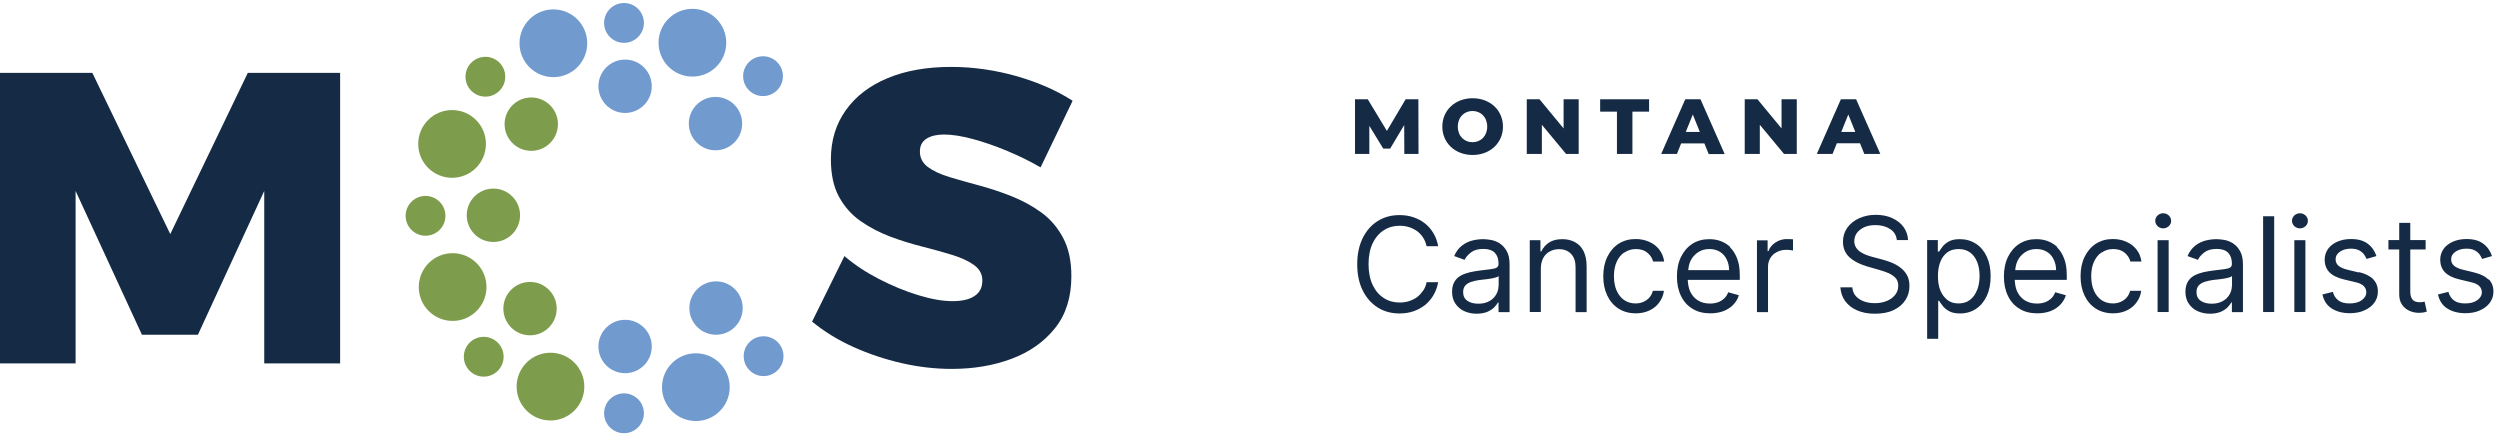
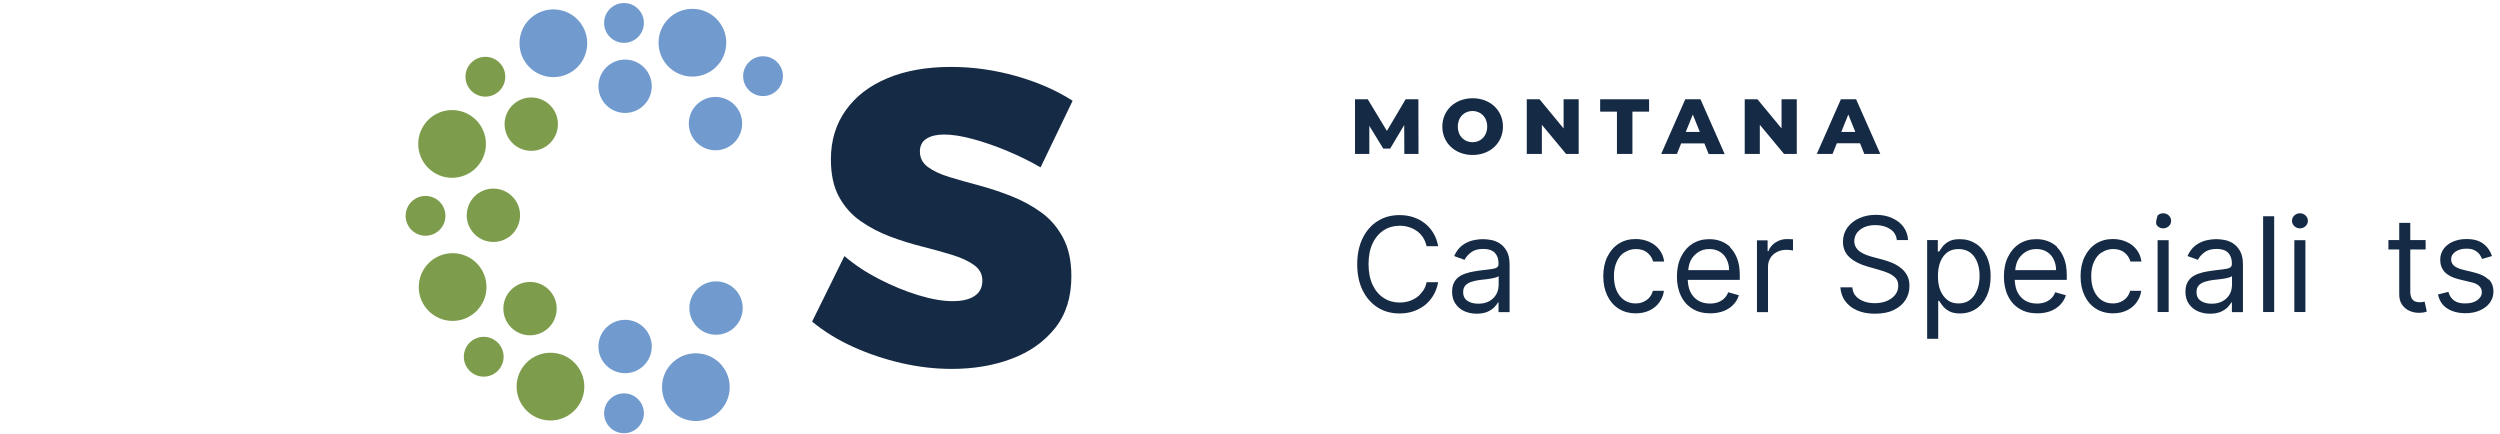
<svg xmlns="http://www.w3.org/2000/svg" width="369" height="64" viewBox="0 0 369 64" fill="none">
-   <path d="M0 10.754H13.627L25.132 34.551L36.576 10.754H50.202V53.634H39.003V28.183L29.212 49.409H20.95L11.158 28.183V53.634H0V10.754Z" fill="#152A44" />
  <path d="M153.565 24.693C152.096 23.836 150.484 23.04 148.73 22.305C146.976 21.571 145.283 20.979 143.63 20.53C141.978 20.081 140.55 19.856 139.326 19.856C138.265 19.856 137.408 20.06 136.756 20.468C136.103 20.877 135.777 21.509 135.777 22.367C135.777 23.305 136.164 24.061 136.96 24.652C137.755 25.244 138.816 25.734 140.162 26.142C141.509 26.551 142.977 26.959 144.569 27.387C146.16 27.816 147.751 28.347 149.342 28.979C150.933 29.612 152.381 30.408 153.707 31.367C155.033 32.327 156.094 33.572 156.91 35.102C157.726 36.633 158.134 38.511 158.134 40.756C158.134 43.858 157.338 46.409 155.727 48.43C154.115 50.45 151.973 51.961 149.301 52.961C146.629 53.961 143.691 54.45 140.468 54.45C138.02 54.45 135.552 54.165 133.063 53.593C130.575 53.022 128.208 52.226 125.944 51.205C123.68 50.185 121.66 48.94 119.865 47.47L124.639 37.796C126.107 39.062 127.8 40.184 129.738 41.184C131.676 42.184 133.614 42.98 135.552 43.572C137.49 44.164 139.163 44.45 140.591 44.45C142.019 44.45 143.059 44.205 143.834 43.695C144.609 43.184 144.997 42.429 144.997 41.409C144.997 40.47 144.589 39.715 143.773 39.123C142.957 38.531 141.896 38.041 140.57 37.633C139.244 37.225 137.776 36.817 136.164 36.408C134.553 36 132.961 35.51 131.391 34.919C129.82 34.327 128.372 33.572 127.025 32.633C125.679 31.694 124.618 30.49 123.823 29.02C123.027 27.551 122.64 25.714 122.64 23.51C122.64 20.734 123.374 18.326 124.843 16.264C126.311 14.203 128.372 12.631 131.024 11.529C133.675 10.427 136.797 9.876 140.387 9.876C143.651 9.876 146.874 10.345 150.056 11.243C153.238 12.162 155.992 13.366 158.318 14.876L153.605 24.673L153.565 24.693Z" fill="#152A44" />
  <path d="M202.113 18.572L204.168 21.933H205.186L207.26 18.456L207.279 22.72H209.372L209.353 14.654H207.471L204.705 19.321L201.882 14.654H200V22.72H202.113V18.572Z" fill="#152A44" />
  <path d="M221.837 18.687C221.837 16.267 219.935 14.5 217.362 14.5C214.788 14.5 212.887 16.267 212.887 18.687C212.887 21.107 214.788 22.874 217.362 22.874C219.935 22.874 221.837 21.107 221.837 18.687ZM215.172 18.687C215.172 17.285 216.133 16.382 217.343 16.382C218.553 16.382 219.513 17.285 219.513 18.687C219.513 20.089 218.553 20.991 217.343 20.991C216.133 20.991 215.172 20.089 215.172 18.687Z" fill="#152A44" />
  <path d="M227.579 18.418L231.152 22.72H233.014V14.654H230.787V18.956L227.234 14.654H225.351V22.72H227.579V18.418Z" fill="#152A44" />
  <path d="M238.661 22.72H240.946V16.478H243.405V14.654H236.183V16.478H238.661V22.72Z" fill="#152A44" />
  <path d="M248.148 21.164H251.567L252.201 22.739H254.563L250.991 14.654H248.744L245.191 22.72H247.515L248.148 21.145V21.164ZM249.858 16.901L250.895 19.474H248.821L249.858 16.901Z" fill="#152A44" />
  <path d="M262.956 18.956L259.403 14.654H257.521V22.72H259.749V18.418L263.321 22.72H265.203V14.654H262.956V18.956Z" fill="#152A44" />
  <path d="M275.152 22.72H277.533L273.961 14.654H271.714L268.161 22.72H270.485L271.118 21.145H274.537L275.171 22.72H275.152ZM271.771 19.474L272.809 16.901L273.846 19.474H271.771Z" fill="#152A44" />
  <path d="M204.264 33.974C204.955 33.533 205.723 33.322 206.588 33.322C207.048 33.322 207.509 33.379 207.932 33.514C208.374 33.648 208.758 33.84 209.123 34.09C209.488 34.339 209.776 34.666 210.025 35.031C210.275 35.396 210.448 35.837 210.563 36.337H212.272C212.138 35.607 211.907 34.954 211.562 34.397C211.216 33.821 210.794 33.341 210.294 32.957C209.795 32.553 209.219 32.265 208.585 32.054C207.951 31.843 207.279 31.747 206.568 31.747C205.358 31.747 204.283 32.035 203.342 32.63C202.401 33.225 201.671 34.051 201.133 35.146C200.595 36.241 200.326 37.528 200.326 39.006C200.326 40.485 200.595 41.791 201.133 42.867C201.671 43.961 202.42 44.787 203.342 45.383C204.283 45.978 205.358 46.266 206.568 46.266C207.279 46.266 207.951 46.17 208.585 45.959C209.219 45.748 209.776 45.44 210.294 45.056C210.794 44.653 211.216 44.173 211.562 43.596C211.907 43.02 212.138 42.387 212.272 41.657H210.563C210.467 42.137 210.294 42.579 210.025 42.944C209.756 43.308 209.468 43.635 209.123 43.885C208.758 44.134 208.374 44.326 207.932 44.461C207.49 44.595 207.048 44.653 206.588 44.653C205.723 44.653 204.955 44.442 204.264 44C203.572 43.558 203.015 42.924 202.612 42.079C202.209 41.234 201.997 40.197 201.997 38.987C201.997 37.777 202.209 36.721 202.612 35.895C203.015 35.05 203.572 34.416 204.264 33.974Z" fill="#152A44" />
  <path d="M221.357 35.914C220.934 35.665 220.512 35.492 220.07 35.415C219.628 35.338 219.225 35.3 218.898 35.3C218.361 35.3 217.823 35.377 217.266 35.511C216.709 35.665 216.21 35.914 215.749 36.279C215.288 36.644 214.923 37.143 214.635 37.796L216.171 38.353C216.344 37.969 216.67 37.604 217.112 37.259C217.554 36.913 218.169 36.74 218.937 36.74C219.705 36.74 220.243 36.932 220.627 37.297C220.992 37.681 221.184 38.2 221.184 38.891V38.949C221.184 39.218 221.088 39.391 220.896 39.506C220.704 39.621 220.416 39.679 220.012 39.736C219.609 39.775 219.09 39.851 218.437 39.928C217.938 39.986 217.458 40.082 216.978 40.178C216.498 40.293 216.056 40.447 215.653 40.658C215.249 40.869 214.923 41.177 214.692 41.561C214.462 41.945 214.327 42.444 214.327 43.04C214.327 43.731 214.481 44.326 214.808 44.806C215.134 45.287 215.557 45.671 216.114 45.92C216.67 46.17 217.266 46.304 217.938 46.304C218.553 46.304 219.071 46.209 219.513 46.036C219.935 45.844 220.281 45.632 220.55 45.363C220.8 45.095 220.992 44.845 221.107 44.634H221.184V46.074H222.816V39.083C222.816 38.238 222.682 37.566 222.394 37.067C222.106 36.567 221.779 36.183 221.357 35.934V35.914ZM221.184 42.194C221.184 42.636 221.069 43.059 220.838 43.462C220.608 43.865 220.281 44.192 219.839 44.442C219.398 44.691 218.86 44.826 218.207 44.826C217.554 44.826 217.016 44.691 216.594 44.403C216.171 44.115 215.96 43.693 215.96 43.116C215.96 42.694 216.075 42.367 216.286 42.137C216.517 41.887 216.805 41.714 217.17 41.599C217.535 41.484 217.938 41.388 218.361 41.33C218.533 41.311 218.764 41.273 219.052 41.253C219.34 41.234 219.628 41.177 219.935 41.138C220.243 41.1 220.512 41.023 220.742 40.965C220.973 40.908 221.126 40.831 221.203 40.735V42.233L221.184 42.194Z" fill="#152A44" />
-   <path d="M232.477 35.741C231.939 35.453 231.305 35.3 230.595 35.3C229.788 35.3 229.135 35.472 228.636 35.799C228.136 36.126 227.752 36.567 227.502 37.105H227.368V35.453H225.793V46.055H227.426V39.679C227.426 39.064 227.541 38.545 227.771 38.104C228.002 37.662 228.328 37.336 228.732 37.124C229.135 36.894 229.596 36.779 230.114 36.779C230.863 36.779 231.459 37.009 231.901 37.489C232.342 37.95 232.554 38.603 232.554 39.448V46.074H234.186V39.333C234.186 38.43 234.032 37.681 233.744 37.086C233.437 36.49 233.034 36.049 232.496 35.761L232.477 35.741Z" fill="#152A44" />
  <path d="M239.794 37.259C240.274 36.932 240.831 36.759 241.465 36.759C242.176 36.759 242.752 36.951 243.174 37.316C243.597 37.681 243.885 38.123 244 38.603H245.633C245.537 37.931 245.306 37.355 244.922 36.855C244.538 36.356 244.058 35.972 243.443 35.703C242.848 35.434 242.176 35.281 241.427 35.281C240.466 35.281 239.64 35.511 238.911 35.972C238.2 36.433 237.643 37.086 237.24 37.912C236.836 38.737 236.644 39.698 236.644 40.773C236.644 41.849 236.836 42.771 237.221 43.596C237.605 44.422 238.162 45.075 238.872 45.536C239.583 45.997 240.447 46.247 241.446 46.247C242.233 46.247 242.905 46.093 243.501 45.805C244.096 45.517 244.576 45.114 244.922 44.614C245.287 44.115 245.517 43.558 245.594 42.924H243.962C243.866 43.308 243.693 43.635 243.443 43.923C243.213 44.192 242.905 44.403 242.56 44.557C242.214 44.71 241.83 44.787 241.407 44.787C240.754 44.787 240.197 44.614 239.717 44.288C239.237 43.942 238.872 43.481 238.603 42.867C238.334 42.252 238.219 41.541 238.219 40.735C238.219 39.928 238.354 39.237 238.623 38.642C238.891 38.046 239.256 37.585 239.736 37.259H239.794Z" fill="#152A44" />
  <path d="M255.408 36.471C254.966 36.068 254.467 35.761 253.929 35.569C253.392 35.377 252.854 35.3 252.297 35.3C251.337 35.3 250.511 35.53 249.781 35.991C249.07 36.452 248.513 37.105 248.11 37.931C247.707 38.757 247.515 39.717 247.515 40.812C247.515 41.906 247.707 42.847 248.11 43.673C248.513 44.499 249.07 45.133 249.819 45.575C250.549 46.036 251.433 46.247 252.451 46.247C253.161 46.247 253.814 46.132 254.39 45.92C254.966 45.69 255.447 45.383 255.831 44.979C256.215 44.576 256.503 44.115 256.657 43.577L255.082 43.136C254.947 43.501 254.755 43.808 254.486 44.057C254.217 44.307 253.929 44.48 253.584 44.614C253.238 44.73 252.854 44.806 252.412 44.806C251.759 44.806 251.183 44.672 250.684 44.384C250.184 44.096 249.8 43.673 249.512 43.116C249.262 42.617 249.147 42.002 249.109 41.311H256.791V40.62C256.791 39.621 256.657 38.795 256.388 38.123C256.119 37.451 255.773 36.894 255.331 36.49L255.408 36.471ZM249.186 39.89C249.224 39.391 249.32 38.93 249.531 38.488C249.781 37.969 250.146 37.566 250.626 37.239C251.106 36.913 251.663 36.759 252.316 36.759C252.911 36.759 253.411 36.894 253.853 37.163C254.294 37.431 254.621 37.796 254.851 38.277C255.082 38.737 255.216 39.275 255.216 39.871H249.205L249.186 39.89Z" fill="#152A44" />
  <path d="M263.782 35.281C263.148 35.281 262.572 35.453 262.073 35.78C261.573 36.106 261.208 36.529 261.016 37.067H260.901V35.472H259.326V46.074H260.959V39.371C260.959 38.891 261.074 38.469 261.304 38.084C261.535 37.7 261.861 37.412 262.265 37.201C262.668 36.99 263.129 36.875 263.647 36.875C263.859 36.875 264.07 36.875 264.262 36.913C264.454 36.951 264.589 36.971 264.646 36.971V35.319C264.646 35.319 264.416 35.319 264.243 35.3C264.07 35.3 263.916 35.3 263.801 35.3L263.782 35.281Z" fill="#152A44" />
  <path d="M280.395 39.41C279.972 39.122 279.55 38.891 279.089 38.718C278.628 38.545 278.224 38.411 277.86 38.315L276.419 37.931C276.15 37.854 275.862 37.777 275.555 37.662C275.248 37.547 274.94 37.412 274.652 37.22C274.364 37.047 274.134 36.817 273.961 36.548C273.788 36.279 273.692 35.953 273.692 35.588C273.692 35.146 273.826 34.743 274.076 34.378C274.345 34.032 274.71 33.744 275.171 33.533C275.632 33.322 276.189 33.225 276.803 33.225C277.668 33.225 278.378 33.417 278.974 33.802C279.569 34.186 279.895 34.724 279.972 35.434H281.624C281.605 34.724 281.374 34.09 280.971 33.514C280.568 32.937 279.991 32.515 279.281 32.188C278.57 31.862 277.764 31.708 276.861 31.708C275.958 31.708 275.152 31.881 274.422 32.208C273.692 32.534 273.116 32.995 272.674 33.59C272.252 34.186 272.021 34.877 272.021 35.665C272.021 36.625 272.348 37.393 272.981 37.969C273.634 38.565 274.499 39.006 275.613 39.333L277.36 39.832C277.86 39.967 278.321 40.139 278.743 40.312C279.166 40.504 279.511 40.735 279.78 41.023C280.049 41.311 280.183 41.695 280.183 42.175C280.183 42.694 280.03 43.136 279.723 43.52C279.415 43.904 279.012 44.211 278.493 44.422C277.975 44.634 277.379 44.749 276.726 44.749C276.169 44.749 275.632 44.672 275.152 44.499C274.671 44.326 274.268 44.077 273.942 43.731C273.615 43.385 273.442 42.944 273.404 42.406H271.637C271.695 43.174 271.925 43.865 272.348 44.442C272.77 45.018 273.346 45.479 274.095 45.805C274.825 46.132 275.709 46.304 276.726 46.304C277.821 46.304 278.743 46.132 279.492 45.767C280.26 45.402 280.836 44.922 281.24 44.288C281.643 43.673 281.835 42.982 281.835 42.214C281.835 41.541 281.701 40.985 281.432 40.543C281.163 40.082 280.817 39.717 280.395 39.429V39.41Z" fill="#152A44" />
  <path d="M291.63 35.972C290.958 35.53 290.17 35.3 289.268 35.3C288.576 35.3 288.039 35.415 287.635 35.645C287.232 35.876 286.925 36.126 286.713 36.414C286.502 36.702 286.329 36.932 286.214 37.124H286.022V35.434H284.447V50.011H286.08V44.403H286.214C286.329 44.595 286.502 44.845 286.733 45.133C286.944 45.421 287.27 45.69 287.674 45.92C288.077 46.151 288.634 46.266 289.306 46.266C290.19 46.266 290.977 46.036 291.649 45.594C292.321 45.152 292.859 44.518 293.243 43.693C293.627 42.867 293.819 41.906 293.819 40.773C293.819 39.64 293.627 38.699 293.243 37.873C292.859 37.047 292.321 36.414 291.649 35.972H291.63ZM291.822 42.79C291.592 43.404 291.246 43.885 290.785 44.249C290.324 44.614 289.767 44.787 289.076 44.787C288.384 44.787 287.866 44.614 287.424 44.269C286.982 43.923 286.637 43.443 286.387 42.847C286.137 42.252 286.041 41.522 286.041 40.735C286.041 39.947 286.156 39.256 286.387 38.661C286.617 38.065 286.963 37.604 287.405 37.259C287.847 36.932 288.403 36.759 289.076 36.759C289.748 36.759 290.343 36.932 290.804 37.278C291.265 37.624 291.611 38.104 291.841 38.699C292.072 39.294 292.187 39.967 292.187 40.716C292.187 41.465 292.072 42.156 291.841 42.771L291.822 42.79Z" fill="#152A44" />
  <path d="M303.672 36.471C303.23 36.068 302.731 35.761 302.193 35.569C301.655 35.377 301.118 35.3 300.561 35.3C299.6 35.3 298.775 35.53 298.045 35.991C297.334 36.452 296.777 37.105 296.374 37.931C295.97 38.757 295.778 39.717 295.778 40.812C295.778 41.906 295.97 42.847 296.374 43.673C296.777 44.499 297.334 45.133 298.083 45.575C298.813 46.036 299.696 46.247 300.714 46.247C301.425 46.247 302.078 46.132 302.654 45.92C303.23 45.69 303.71 45.383 304.094 44.979C304.479 44.576 304.767 44.115 304.92 43.577L303.345 43.136C303.211 43.501 303.019 43.808 302.75 44.057C302.481 44.307 302.193 44.48 301.847 44.614C301.502 44.73 301.118 44.806 300.676 44.806C300.023 44.806 299.447 44.672 298.947 44.384C298.448 44.096 298.064 43.673 297.776 43.116C297.526 42.617 297.411 42.002 297.373 41.311H305.055V40.62C305.055 39.621 304.92 38.795 304.651 38.123C304.383 37.451 304.037 36.894 303.595 36.49L303.672 36.471ZM297.449 39.89C297.488 39.391 297.584 38.93 297.795 38.488C298.045 37.969 298.41 37.566 298.89 37.239C299.37 36.913 299.927 36.759 300.58 36.759C301.175 36.759 301.675 36.894 302.116 37.163C302.558 37.431 302.885 37.796 303.115 38.277C303.345 38.737 303.48 39.275 303.48 39.871H297.469L297.449 39.89Z" fill="#152A44" />
  <path d="M310.24 37.259C310.72 36.932 311.277 36.759 311.911 36.759C312.622 36.759 313.198 36.951 313.62 37.316C314.043 37.681 314.331 38.123 314.446 38.603H316.079C315.983 37.931 315.752 37.355 315.368 36.855C314.984 36.356 314.504 35.972 313.889 35.703C313.294 35.434 312.622 35.281 311.873 35.281C310.913 35.281 310.087 35.511 309.357 35.972C308.646 36.433 308.089 37.086 307.686 37.912C307.283 38.737 307.091 39.698 307.091 40.773C307.091 41.849 307.283 42.771 307.667 43.596C308.051 44.422 308.608 45.075 309.318 45.536C310.029 45.997 310.893 46.247 311.892 46.247C312.679 46.247 313.352 46.093 313.947 45.805C314.542 45.517 315.022 45.114 315.368 44.614C315.733 44.115 315.964 43.558 316.04 42.924H314.408C314.312 43.308 314.139 43.635 313.889 43.923C313.659 44.192 313.352 44.403 313.006 44.557C312.66 44.71 312.276 44.787 311.854 44.787C311.201 44.787 310.644 44.614 310.163 44.288C309.683 43.942 309.318 43.481 309.05 42.867C308.781 42.252 308.665 41.541 308.665 40.735C308.665 39.928 308.8 39.237 309.069 38.642C309.338 38.046 309.703 37.585 310.183 37.259H310.24Z" fill="#152A44" />
-   <path d="M319.286 31.478C318.96 31.478 318.691 31.593 318.46 31.804C318.23 32.016 318.115 32.284 318.115 32.592C318.115 32.899 318.23 33.149 318.46 33.379C318.691 33.59 318.96 33.706 319.286 33.706C319.613 33.706 319.882 33.59 320.112 33.379C320.342 33.168 320.458 32.899 320.458 32.592C320.458 32.284 320.342 32.035 320.112 31.804C319.882 31.593 319.613 31.478 319.286 31.478Z" fill="#152A44" />
+   <path d="M319.286 31.478C318.96 31.478 318.691 31.593 318.46 31.804C318.115 32.899 318.23 33.149 318.46 33.379C318.691 33.59 318.96 33.706 319.286 33.706C319.613 33.706 319.882 33.59 320.112 33.379C320.342 33.168 320.458 32.899 320.458 32.592C320.458 32.284 320.342 32.035 320.112 31.804C319.882 31.593 319.613 31.478 319.286 31.478Z" fill="#152A44" />
  <path d="M320.093 35.453H318.46V46.055H320.093V35.453Z" fill="#152A44" />
  <path d="M329.6 35.914C329.177 35.665 328.755 35.492 328.313 35.415C327.871 35.338 327.468 35.3 327.141 35.3C326.603 35.3 326.066 35.377 325.509 35.511C324.952 35.665 324.452 35.914 323.992 36.279C323.531 36.644 323.166 37.143 322.878 37.796L324.414 38.353C324.587 37.969 324.913 37.604 325.355 37.259C325.797 36.913 326.411 36.74 327.18 36.74C327.948 36.74 328.486 36.932 328.87 37.297C329.235 37.681 329.427 38.2 329.427 38.891V38.949C329.427 39.218 329.331 39.391 329.139 39.506C328.947 39.621 328.658 39.679 328.255 39.736C327.852 39.775 327.333 39.851 326.68 39.928C326.181 39.986 325.701 40.082 325.221 40.178C324.741 40.293 324.299 40.447 323.895 40.658C323.492 40.869 323.166 41.177 322.935 41.561C322.705 41.945 322.57 42.444 322.57 43.04C322.57 43.731 322.724 44.326 323.05 44.806C323.377 45.287 323.799 45.671 324.356 45.92C324.913 46.17 325.509 46.304 326.181 46.304C326.796 46.304 327.314 46.209 327.756 46.036C328.178 45.844 328.524 45.632 328.793 45.363C329.043 45.095 329.235 44.845 329.35 44.634H329.427V46.074H331.059V39.083C331.059 38.238 330.925 37.566 330.637 37.067C330.349 36.567 330.022 36.183 329.6 35.934V35.914ZM329.427 42.194C329.427 42.636 329.311 43.059 329.081 43.462C328.851 43.865 328.524 44.192 328.082 44.442C327.641 44.691 327.103 44.826 326.45 44.826C325.797 44.826 325.259 44.691 324.837 44.403C324.414 44.115 324.203 43.693 324.203 43.116C324.203 42.694 324.318 42.367 324.529 42.137C324.76 41.887 325.048 41.714 325.413 41.599C325.778 41.484 326.181 41.388 326.603 41.33C326.776 41.311 327.007 41.273 327.295 41.253C327.583 41.234 327.871 41.177 328.178 41.138C328.486 41.1 328.755 41.023 328.985 40.965C329.215 40.908 329.369 40.831 329.446 40.735V42.233L329.427 42.194Z" fill="#152A44" />
  <path d="M335.669 31.919H334.036V46.055H335.669V31.919Z" fill="#152A44" />
  <path d="M339.471 31.478C339.145 31.478 338.876 31.593 338.645 31.804C338.415 32.016 338.3 32.284 338.3 32.592C338.3 32.899 338.415 33.149 338.645 33.379C338.876 33.59 339.145 33.706 339.471 33.706C339.798 33.706 340.067 33.59 340.297 33.379C340.528 33.168 340.643 32.899 340.643 32.592C340.643 32.284 340.528 32.035 340.297 31.804C340.067 31.593 339.798 31.478 339.471 31.478Z" fill="#152A44" />
  <path d="M340.278 35.453H338.645V46.055H340.278V35.453Z" fill="#152A44" />
-   <path d="M348.133 40.216L346.558 39.832C345.924 39.679 345.463 39.486 345.175 39.237C344.887 38.987 344.734 38.68 344.734 38.277C344.734 37.816 344.945 37.451 345.387 37.143C345.809 36.855 346.347 36.702 347 36.702C347.48 36.702 347.864 36.779 348.171 36.932C348.479 37.086 348.709 37.278 348.901 37.508C349.074 37.739 349.208 37.989 349.305 38.219L350.764 37.796C350.514 37.047 350.092 36.433 349.477 35.972C348.863 35.511 348.056 35.281 347 35.281C346.251 35.281 345.598 35.415 345.002 35.665C344.407 35.934 343.946 36.279 343.62 36.74C343.293 37.201 343.12 37.739 343.12 38.334C343.12 39.064 343.351 39.679 343.793 40.159C344.253 40.639 344.964 41.004 345.924 41.234L347.691 41.657C348.229 41.772 348.613 41.964 348.882 42.214C349.132 42.463 349.266 42.771 349.266 43.136C349.266 43.596 349.036 43.981 348.594 44.307C348.152 44.634 347.538 44.787 346.789 44.787C346.116 44.787 345.579 44.653 345.175 44.365C344.772 44.077 344.484 43.654 344.33 43.078L342.794 43.462C342.986 44.365 343.428 45.056 344.138 45.517C344.849 45.978 345.751 46.228 346.827 46.228C347.653 46.228 348.383 46.093 348.997 45.805C349.612 45.536 350.111 45.152 350.457 44.672C350.803 44.192 350.975 43.654 350.975 43.04C350.975 42.291 350.745 41.695 350.284 41.215C349.823 40.735 349.112 40.389 348.171 40.159L348.133 40.216Z" fill="#152A44" />
  <path d="M357.601 44.576C357.486 44.595 357.332 44.614 357.16 44.614C356.929 44.614 356.699 44.576 356.487 44.499C356.276 44.422 356.103 44.269 355.969 44.038C355.834 43.808 355.758 43.462 355.758 43.001V36.817H358.024V35.434H355.758V32.899H354.125V35.434H352.531V36.817H354.125V43.443C354.125 44.057 354.26 44.576 354.548 44.979C354.836 45.383 355.201 45.69 355.642 45.882C356.084 46.074 356.526 46.17 356.987 46.17C357.294 46.17 357.544 46.151 357.736 46.112C357.928 46.074 358.081 46.036 358.197 45.978L357.87 44.518C357.87 44.518 357.717 44.557 357.601 44.576Z" fill="#152A44" />
  <path d="M367.3 41.273C366.839 40.792 366.129 40.447 365.188 40.216L363.613 39.832C362.979 39.679 362.518 39.486 362.23 39.237C361.942 38.987 361.788 38.68 361.788 38.277C361.788 37.816 361.999 37.451 362.441 37.143C362.864 36.855 363.401 36.702 364.054 36.702C364.535 36.702 364.919 36.779 365.226 36.932C365.533 37.086 365.764 37.278 365.956 37.508C366.129 37.739 366.263 37.989 366.359 38.219L367.819 37.796C367.569 37.047 367.147 36.433 366.532 35.972C365.917 35.511 365.111 35.281 364.054 35.281C363.305 35.281 362.652 35.415 362.057 35.665C361.462 35.934 361.001 36.279 360.674 36.74C360.348 37.201 360.175 37.739 360.175 38.334C360.175 39.064 360.405 39.679 360.847 40.159C361.308 40.639 362.019 41.004 362.979 41.234L364.746 41.657C365.284 41.772 365.668 41.964 365.937 42.214C366.186 42.463 366.321 42.771 366.321 43.136C366.321 43.596 366.09 43.981 365.648 44.307C365.207 44.634 364.592 44.787 363.843 44.787C363.171 44.787 362.633 44.653 362.23 44.365C361.827 44.077 361.539 43.654 361.385 43.078L359.848 43.462C360.04 44.365 360.482 45.056 361.193 45.517C361.903 45.978 362.806 46.228 363.882 46.228C364.707 46.228 365.437 46.093 366.052 45.805C366.666 45.536 367.166 45.152 367.511 44.672C367.857 44.192 368.03 43.654 368.03 43.04C368.03 42.291 367.8 41.695 367.339 41.215L367.3 41.273Z" fill="#152A44" />
  <path d="M102.2 11.305C104.96 11.305 107.197 9.066 107.197 6.304C107.197 3.543 104.96 1.304 102.2 1.304C99.439 1.304 97.202 3.543 97.202 6.304C97.202 9.066 99.439 11.305 102.2 11.305Z" fill="#719ACF" />
  <path d="M92.102 6.325C93.724 6.325 95.04 5.009 95.04 3.386C95.04 1.763 93.724 0.447 92.102 0.447C90.48 0.447 89.165 1.763 89.165 3.386C89.165 5.009 90.48 6.325 92.102 6.325Z" fill="#719ACF" />
  <path d="M112.624 14.182C114.246 14.182 115.561 12.867 115.561 11.243C115.561 9.62 114.246 8.304 112.624 8.304C111.001 8.304 109.686 9.62 109.686 11.243C109.686 12.867 111.001 14.182 112.624 14.182Z" fill="#719ACF" />
  <path d="M62.809 34.796C64.431 34.796 65.746 33.48 65.746 31.857C65.746 30.234 64.431 28.918 62.809 28.918C61.187 28.918 59.871 30.234 59.871 31.857C59.871 33.48 61.187 34.796 62.809 34.796Z" fill="#7E9D4C" />
  <path d="M71.642 14.264C73.264 14.264 74.579 12.948 74.579 11.325C74.579 9.702 73.264 8.386 71.642 8.386C70.019 8.386 68.704 9.702 68.704 11.325C68.704 12.948 70.019 14.264 71.642 14.264Z" fill="#7E9D4C" />
  <path d="M71.397 55.593C73.019 55.593 74.334 54.278 74.334 52.654C74.334 51.031 73.019 49.715 71.397 49.715C69.775 49.715 68.46 51.031 68.46 52.654C68.46 54.278 69.775 55.593 71.397 55.593Z" fill="#7E9D4C" />
-   <path d="M112.705 55.512C114.327 55.512 115.643 54.196 115.643 52.573C115.643 50.95 114.327 49.634 112.705 49.634C111.083 49.634 109.768 50.95 109.768 52.573C109.768 54.196 111.083 55.512 112.705 55.512Z" fill="#719ACF" />
  <path d="M92.102 63.941C93.724 63.941 95.04 62.625 95.04 61.002C95.04 59.379 93.724 58.063 92.102 58.063C90.48 58.063 89.165 59.379 89.165 61.002C89.165 62.625 90.48 63.941 92.102 63.941Z" fill="#719ACF" />
  <path d="M78.414 22.265C80.589 22.265 82.351 20.501 82.351 18.326C82.351 16.15 80.589 14.386 78.414 14.386C76.24 14.386 74.477 16.15 74.477 18.326C74.477 20.501 76.24 22.265 78.414 22.265Z" fill="#7E9D4C" />
  <path d="M78.231 49.491C80.405 49.491 82.168 47.727 82.168 45.552C82.168 43.377 80.405 41.613 78.231 41.613C76.056 41.613 74.294 43.377 74.294 45.552C74.294 47.727 76.056 49.491 78.231 49.491Z" fill="#7E9D4C" />
  <path d="M92.265 55.083C94.439 55.083 96.202 53.32 96.202 51.144C96.202 48.969 94.439 47.205 92.265 47.205C90.091 47.205 88.328 48.969 88.328 51.144C88.328 53.32 90.091 55.083 92.265 55.083Z" fill="#719ACF" />
  <path d="M105.688 49.409C107.862 49.409 109.625 47.646 109.625 45.47C109.625 43.295 107.862 41.531 105.688 41.531C103.514 41.531 101.751 43.295 101.751 45.47C101.751 47.646 103.514 49.409 105.688 49.409Z" fill="#719ACF" />
  <path d="M105.606 22.183C107.781 22.183 109.543 20.419 109.543 18.244C109.543 16.068 107.781 14.305 105.606 14.305C103.432 14.305 101.669 16.068 101.669 18.244C101.669 20.419 103.432 22.183 105.606 22.183Z" fill="#719ACF" />
  <path d="M92.265 16.672C94.439 16.672 96.202 14.909 96.202 12.733C96.202 10.558 94.439 8.794 92.265 8.794C90.091 8.794 88.328 10.558 88.328 12.733C88.328 14.909 90.091 16.672 92.265 16.672Z" fill="#719ACF" />
  <path d="M72.825 35.715C74.999 35.715 76.762 33.951 76.762 31.776C76.762 29.6 74.999 27.836 72.825 27.836C70.65 27.836 68.888 29.6 68.888 31.776C68.888 33.951 70.65 35.715 72.825 35.715Z" fill="#7E9D4C" />
  <path d="M81.678 11.386C84.438 11.386 86.676 9.148 86.676 6.386C86.676 3.624 84.438 1.386 81.678 1.386C78.918 1.386 76.68 3.624 76.68 6.386C76.68 9.148 78.918 11.386 81.678 11.386Z" fill="#719ACF" />
  <path d="M66.725 26.244C69.486 26.244 71.723 24.006 71.723 21.244C71.723 18.483 69.486 16.244 66.725 16.244C63.965 16.244 61.728 18.483 61.728 21.244C61.728 24.006 63.965 26.244 66.725 26.244Z" fill="#7E9D4C" />
  <path d="M81.25 62.063C84.01 62.063 86.247 59.825 86.247 57.063C86.247 54.301 84.01 52.063 81.25 52.063C78.489 52.063 76.252 54.301 76.252 57.063C76.252 59.825 78.489 62.063 81.25 62.063Z" fill="#7E9D4C" />
  <path d="M102.71 62.145C105.47 62.145 107.707 59.906 107.707 57.145C107.707 54.383 105.47 52.144 102.71 52.144C99.949 52.144 97.712 54.383 97.712 57.145C97.712 59.906 99.949 62.145 102.71 62.145Z" fill="#719ACF" />
  <path d="M66.807 47.368C69.567 47.368 71.805 45.13 71.805 42.368C71.805 39.606 69.567 37.368 66.807 37.368C64.047 37.368 61.809 39.606 61.809 42.368C61.809 45.13 64.047 47.368 66.807 47.368Z" fill="#7E9D4C" />
</svg>